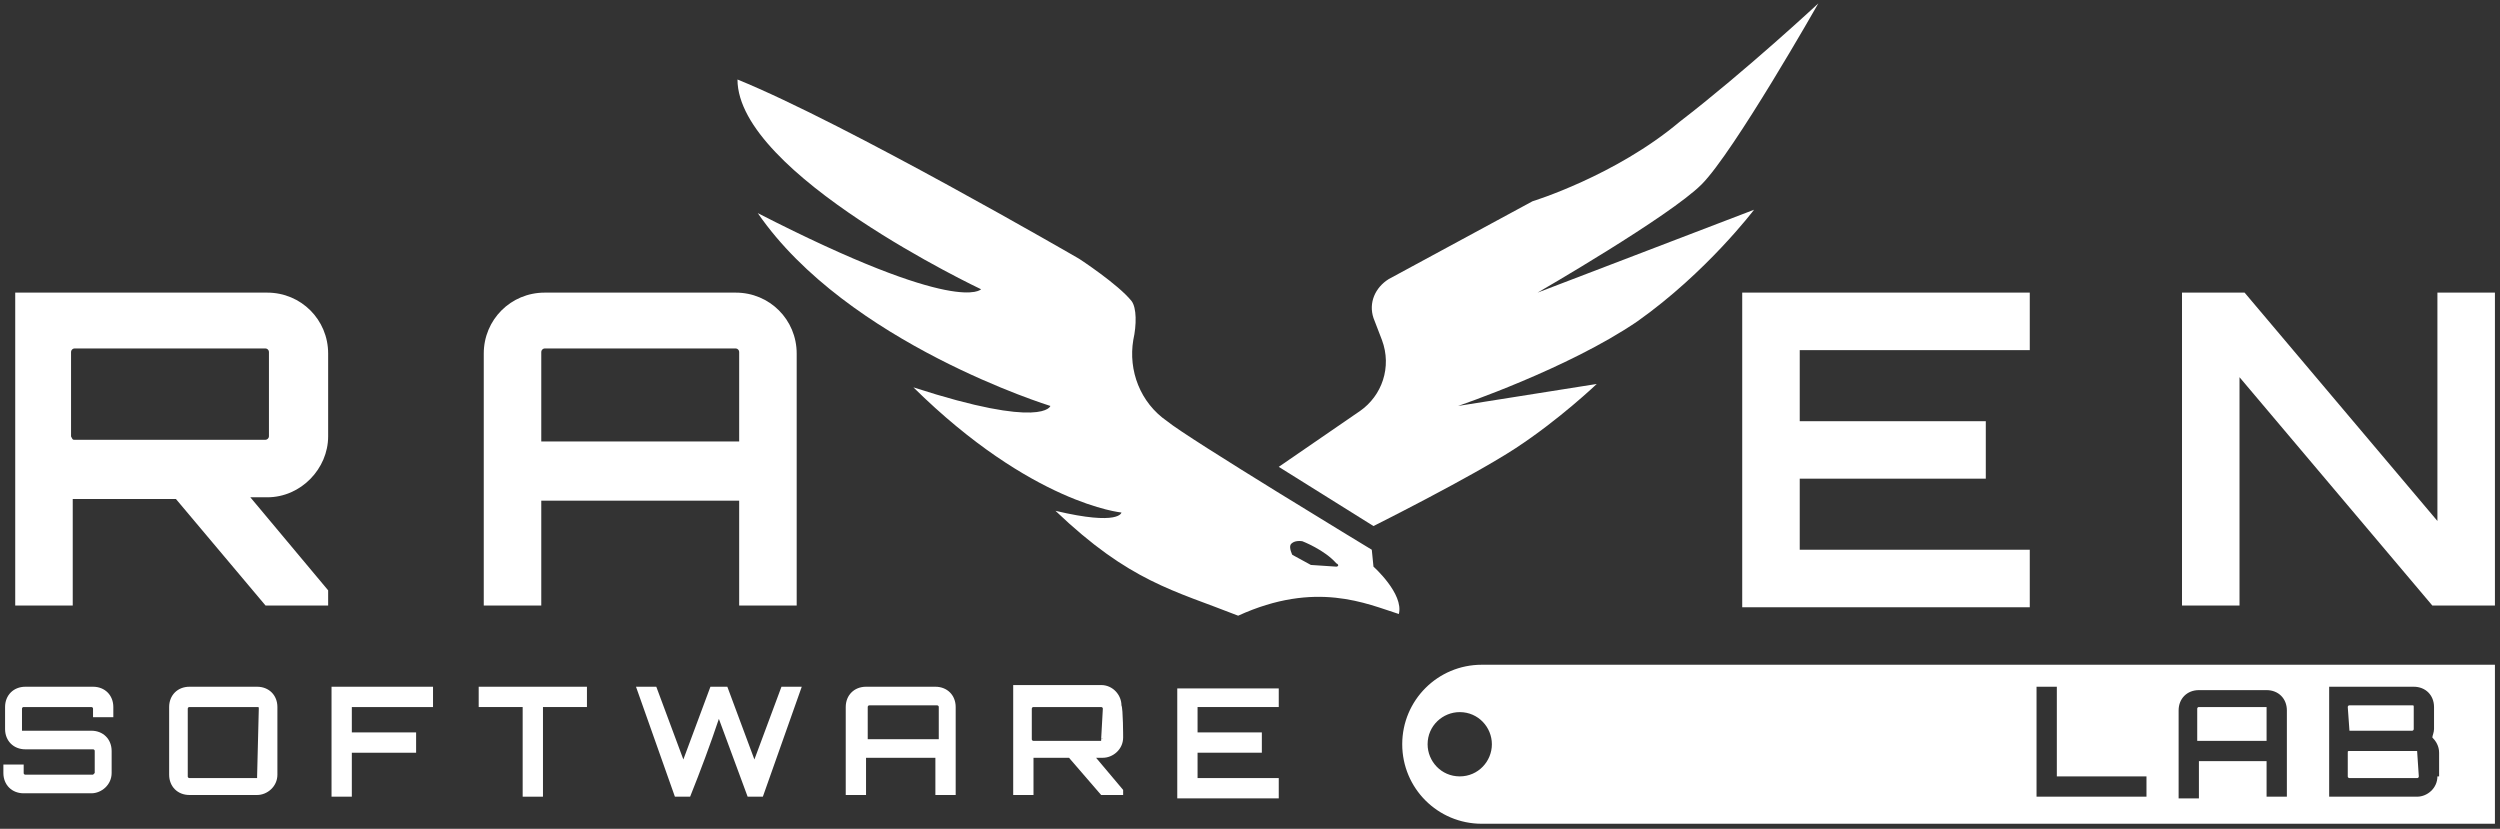
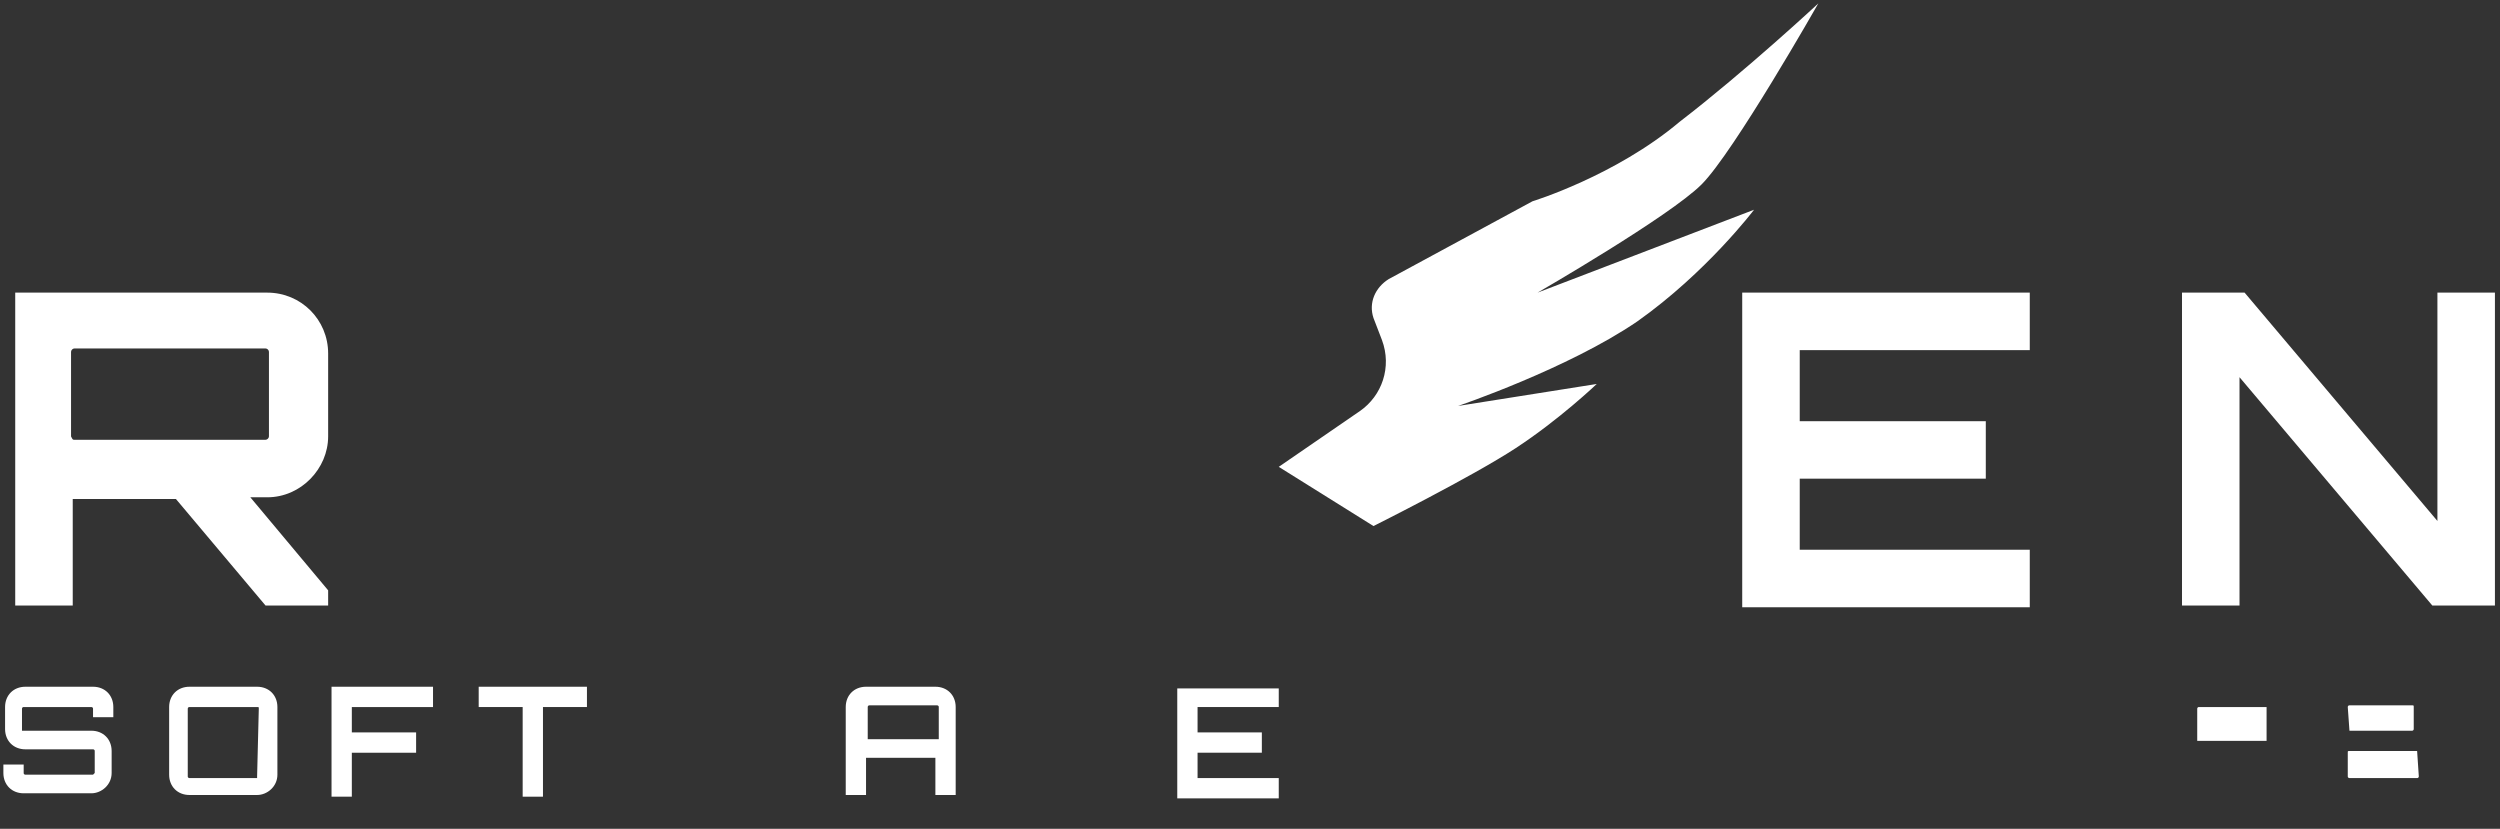
<svg xmlns="http://www.w3.org/2000/svg" version="1.1" id="Layer_1" x="0px" y="0px" width="147.8px" height="49px" viewBox="0 0 147.8 49" style="enable-background:new 0 0 147.8 49;" xml:space="preserve">
  <rect x="0" y="0" width="147.8" height="49" fill="#333333" stroke="none" />
  <style type="text/css">
	.st0{fill:#FFFFFF;}
</style>
  <g id="surface1">
    <path class="st0" d="M6.7,42.4H5.5v-0.5c0-0.1-0.1-0.1-0.1-0.1h-4c-0.1,0-0.1,0.1-0.1,0.1v1.3c0,0,0,0,0.1,0h4   c0.7,0,1.2,0.5,1.2,1.2v1.3c0,0.7-0.6,1.2-1.2,1.2h-4c-0.7,0-1.2-0.5-1.2-1.2v-0.5h1.2v0.5c0,0.1,0.1,0.1,0.1,0.1h4l0.1-0.1v-1.3   c0-0.1-0.1-0.1-0.1-0.1h-4c-0.7,0-1.2-0.5-1.2-1.2v-1.3c0-0.7,0.5-1.2,1.2-1.2h4c0.7,0,1.2,0.5,1.2,1.2V42.4z" />
    <path class="st0" d="M15.2,40.6c0.7,0,1.2,0.5,1.2,1.2v4c0,0.7-0.6,1.2-1.2,1.2h-4c-0.7,0-1.2-0.5-1.2-1.2v-4   c0-0.7,0.5-1.2,1.2-1.2H15.2z M15.2,45.9C15.2,45.9,15.2,45.9,15.2,45.9l0.1-4c0-0.1,0-0.1-0.1-0.1h-4c-0.1,0-0.1,0.1-0.1,0.1v4   c0,0.1,0.1,0.1,0.1,0.1H15.2z" />
    <path class="st0" d="M25.6,40.6v1.2h-4.8v1.5h3.8v1.2h-3.8v2.6h-1.2v-6.5H25.6z" />
    <path class="st0" d="M34.7,40.6v1.2h-2.6v5.3h-1.2v-5.3h-2.6v-1.2H34.7z" />
-     <path class="st0" d="M47.4,40.6l-2.3,6.5h-0.9l-1.7-4.6c-0.5,1.5-1.1,3.1-1.7,4.6h-0.9l-2.3-6.5h1.2l1.6,4.3l1.6-4.3H43l1.6,4.3   l1.6-4.3H47.4z" />
    <path class="st0" d="M55.3,40.6c0.7,0,1.2,0.5,1.2,1.2v5.2h-1.2v-2.2h-4.1v2.2h-1.2v-5.2c0-0.7,0.5-1.2,1.2-1.2H55.3z M55.5,43.7   v-1.9c0-0.1-0.1-0.1-0.1-0.1h-4c-0.1,0-0.1,0.1-0.1,0.1v1.9H55.5z" />
-     <path class="st0" d="M66.4,43.6c0,0.7-0.6,1.2-1.2,1.2h-0.4l1.6,1.9v0.3h-1.3l-1.9-2.2h-2.1v2.2h-1.2v-6.5h5.2   c0.7,0,1.2,0.6,1.2,1.2C66.4,41.9,66.4,43.6,66.4,43.6z M65.1,43.7C65.2,43.7,65.2,43.6,65.1,43.7l0.1-1.8c0-0.1-0.1-0.1-0.1-0.1   h-4c-0.1,0-0.1,0.1-0.1,0.1v1.8c0,0.1,0.1,0.1,0.1,0.1H65.1z" />
    <path class="st0" d="M75.6,41.8h-4.8v1.5h3.8v1.2h-3.8v1.5h4.8v1.2h-6v-6.5h6V41.8z" />
    <path class="st0" d="M142.9,44.4h-4c-0.1,0-0.1,0-0.1,0.1v1.4c0,0.1,0.1,0.1,0.1,0.1h4c0.1,0,0.1-0.1,0.1-0.1L142.9,44.4   C142.9,44.4,142.9,44.4,142.9,44.4z" />
    <path class="st0" d="M138.9,43.2h3.7c0.1,0,0.1-0.1,0.1-0.1v-1.3c0-0.1,0-0.1-0.1-0.1h-3.7c-0.1,0-0.1,0.1-0.1,0.1L138.9,43.2   C138.9,43.2,138.9,43.2,138.9,43.2z" />
    <path class="st0" d="M134,41.8h-4c-0.1,0-0.1,0.1-0.1,0.1v1.9h4.1L134,41.8C134.1,41.9,134,41.8,134,41.8z" />
-     <path class="st0" d="M87.6,39.3c-2.6,0-4.7,2.1-4.7,4.7s2.1,4.7,4.7,4.7h59.9v-9.4H87.6z M86.3,45.9c-1.1,0-1.9-0.9-1.9-1.9   c0-1.1,0.9-1.9,1.9-1.9c1.1,0,1.9,0.9,1.9,1.9C88.2,45,87.4,45.9,86.3,45.9z M126.9,47.1h-6.5v-6.5h1.2v5.3h5.3L126.9,47.1   L126.9,47.1z M135.2,47.1h-1.2V45H130v2.2h-1.2v-5.2c0-0.7,0.5-1.2,1.2-1.2h4c0.7,0,1.2,0.5,1.2,1.2L135.2,47.1L135.2,47.1z    M144.1,45.9c0,0.7-0.6,1.2-1.2,1.2h-5.2v-6.5h5c0.7,0,1.2,0.5,1.2,1.2v1.3c0,0.2-0.1,0.4-0.1,0.5c0.2,0.2,0.4,0.5,0.4,0.9V45.9   L144.1,45.9z" />
    <path class="st0" d="M19.4,25.8c0,1.9-1.6,3.6-3.6,3.6h-1l4.6,5.5v0.9h-3.7l-5.3-6.3H4.3v6.3H0.9V17.3h14.9c2,0,3.6,1.6,3.6,3.6   L19.4,25.8L19.4,25.8z M15.7,26c0.1,0,0.2-0.1,0.2-0.2v-5c0-0.1-0.1-0.2-0.2-0.2H4.4c-0.1,0-0.2,0.1-0.2,0.2v5   C4.3,26,4.3,26,4.4,26H15.7z" />
-     <path class="st0" d="M43.5,17.3c2,0,3.6,1.6,3.6,3.6v14.9h-3.4v-6.2H32v6.2h-3.4V20.9c0-2,1.6-3.6,3.6-3.6   C32.2,17.3,43.5,17.3,43.5,17.3z M43.7,26.1v-5.3c0-0.1-0.1-0.2-0.2-0.2H32.2c-0.1,0-0.2,0.1-0.2,0.2v5.3   C32,26.1,43.7,26.1,43.7,26.1z" />
    <path class="st0" d="M120,20.7h-13.6v4.2h11v3.4h-11v4.2H120v3.4h-17V17.3h17V20.7z" />
    <path class="st0" d="M144.1,17.3h3.4v18.5h-3.7l-11.4-13.5v13.5H129V17.3h3.7l11.4,13.5V17.3L144.1,17.3z" />
    <path class="st0" d="M90.6,11.9l-8.5,4.6c-0.8,0.5-1.2,1.4-0.9,2.3l0.5,1.3c0.6,1.6,0,3.3-1.3,4.2l-4.8,3.3l5.6,3.5   c0,0,5.8-2.9,8.4-4.6c2.6-1.7,4.8-3.8,4.8-3.8l-8.2,1.3c0,0,6.5-2.2,10.6-5c4.1-2.9,6.9-6.6,6.9-6.6l-12.8,4.9c0,0,7.8-4.5,9.7-6.4   c1.9-1.9,6.9-10.7,6.9-10.7s-4.3,4-8.2,7C95.5,10.4,90.6,11.9,90.6,11.9z" />
-     <path class="st0" d="M81.2,33.5l-0.1-1c0,0-10.9-6.6-12.1-7.6c-1.6-1.1-2.3-3-2-4.8c0.2-0.9,0.2-1.9-0.1-2.3   c-0.8-1-3.1-2.5-3.1-2.5S50,7.3,43.6,4.7C43.6,10.3,58,17.1,58,17.1s-1.3,1.6-13.2-4.5C50.1,20.3,62.1,24,62.1,24s-0.4,1.4-8.1-1.1   c7,6.9,12.3,7.4,12.3,7.4s-0.1,0.8-3.9-0.1c4.4,4.2,7,4.7,10.8,6.2c4.6-2.1,7.6-0.7,9.5-0.1C83,35.1,81.2,33.5,81.2,33.5z M79,33.5   c0,0-1.5-0.1-1.5-0.1l-1.1-0.6c0,0-0.2-0.4-0.1-0.6c0.2-0.3,0.7-0.2,0.7-0.2s1.3,0.5,2,1.3C79.2,33.4,79.1,33.5,79,33.5z" />
  </g>
</svg>